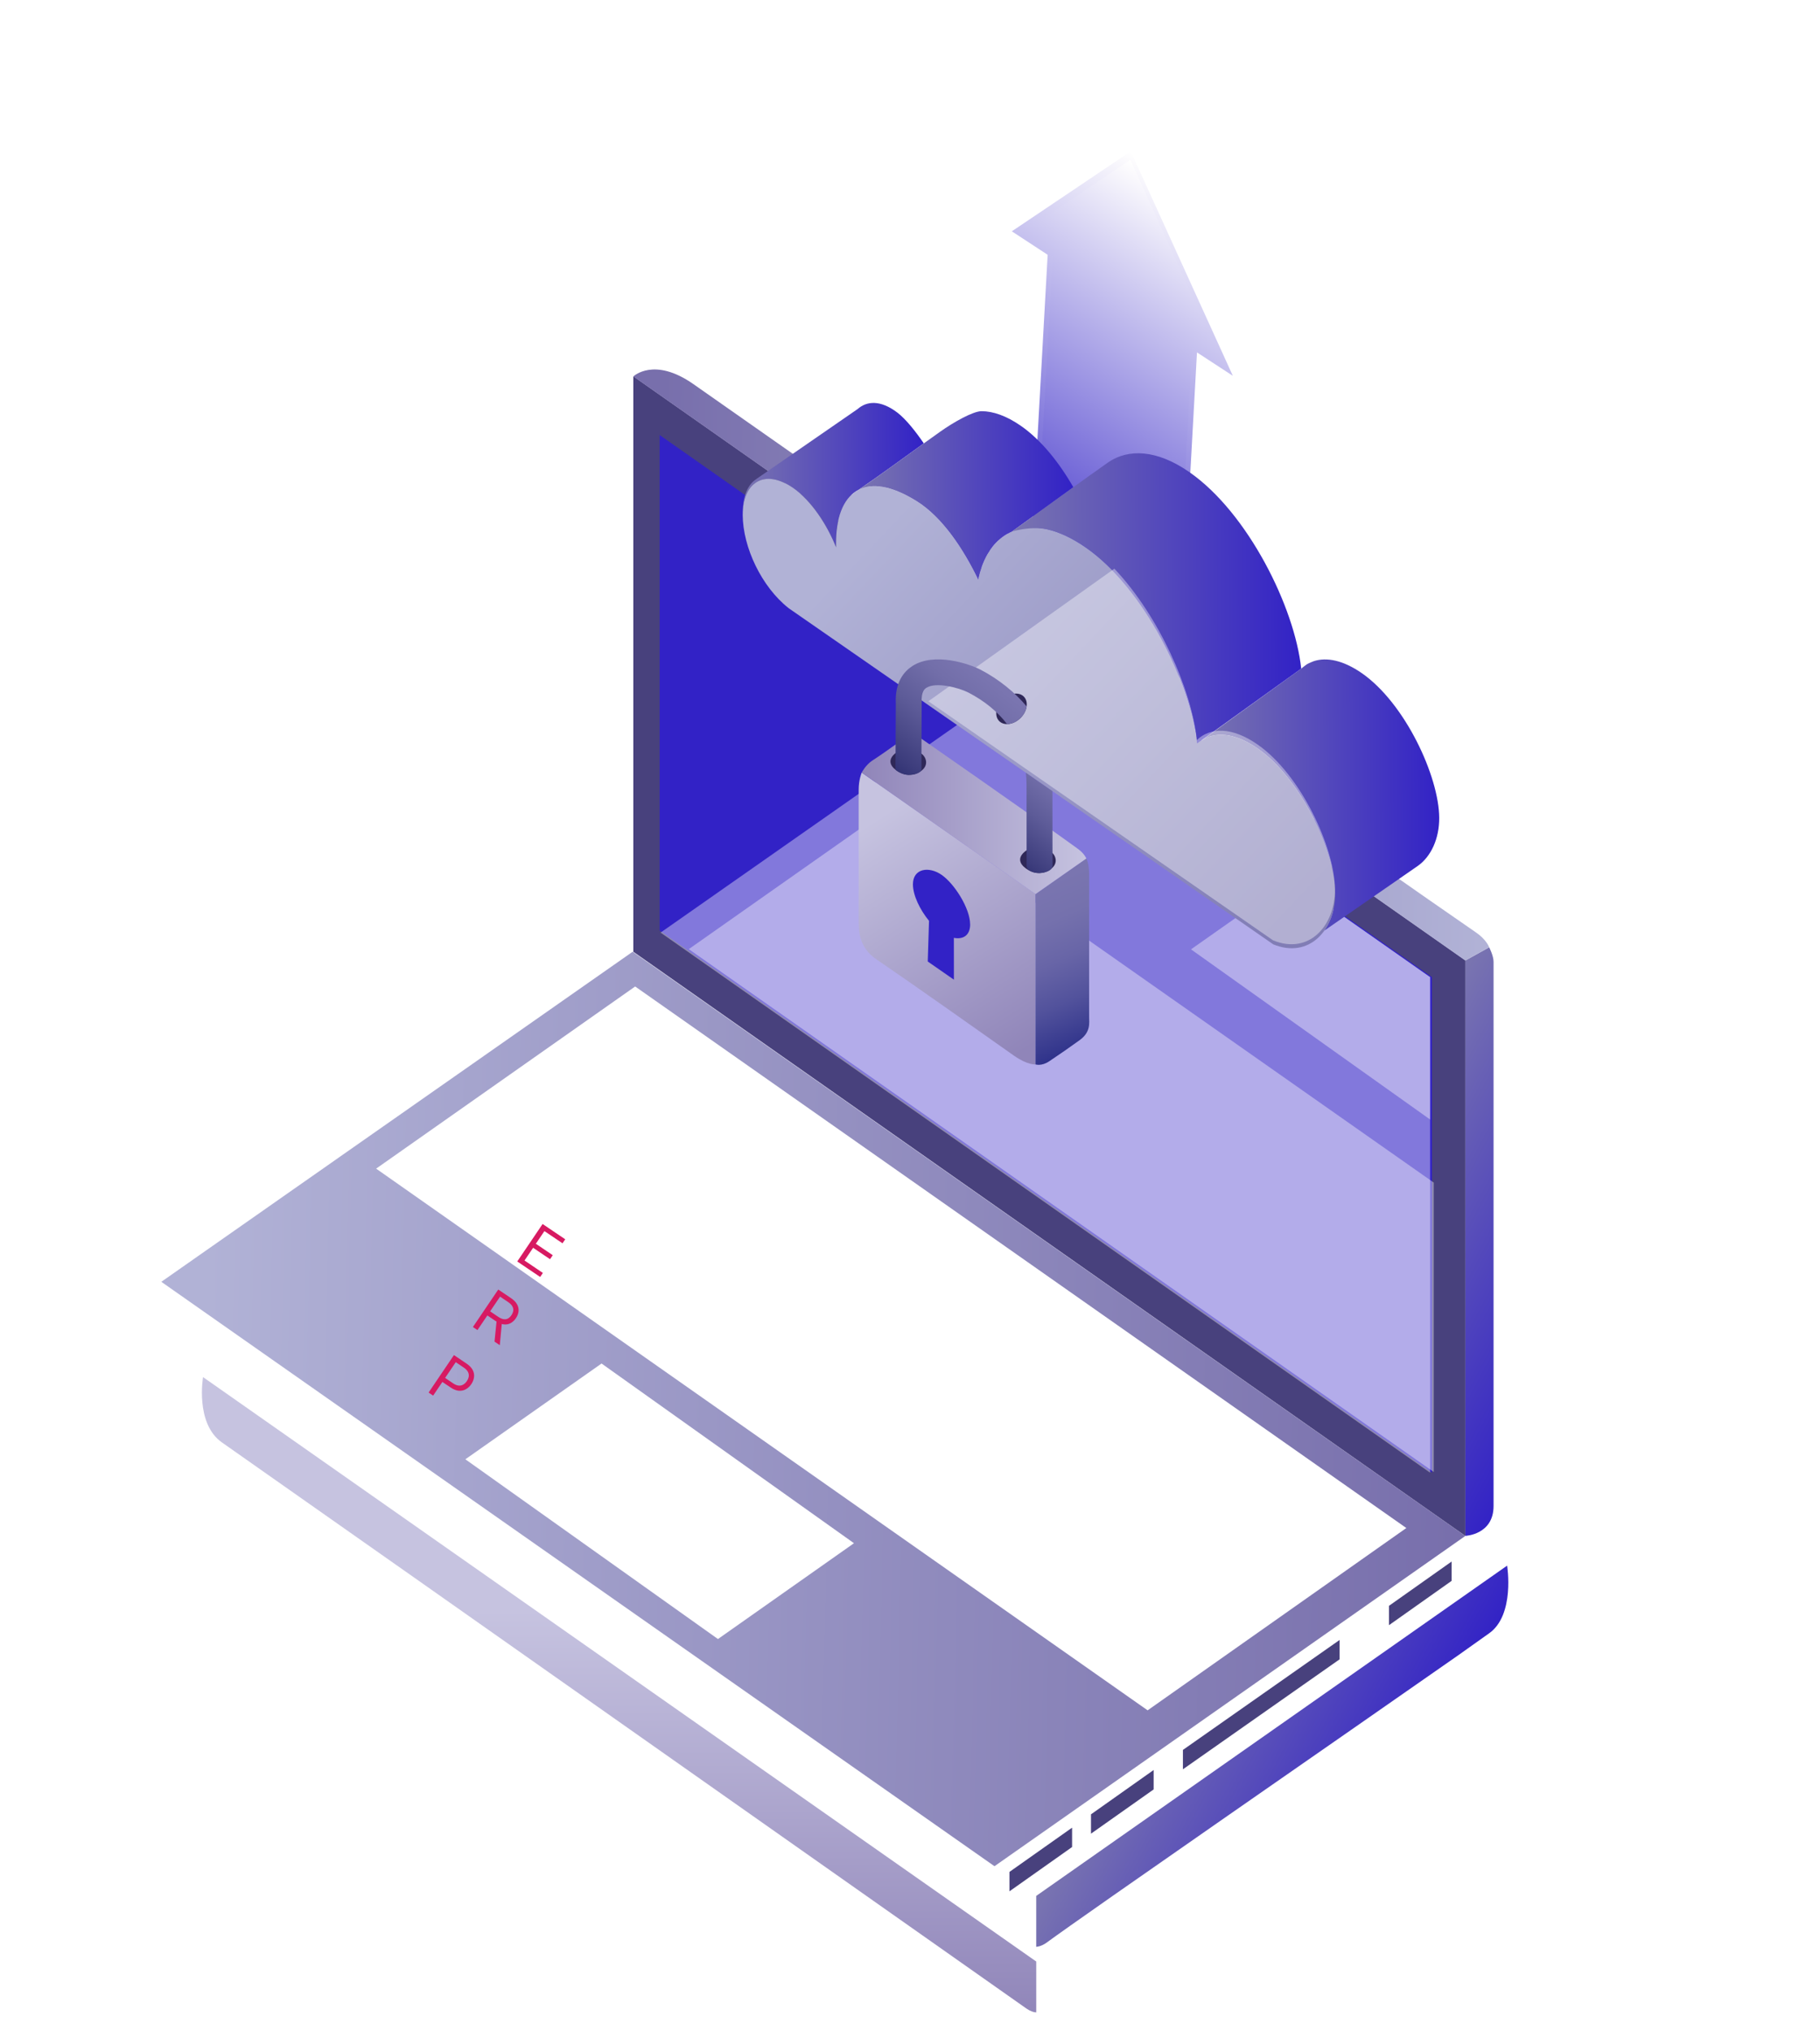
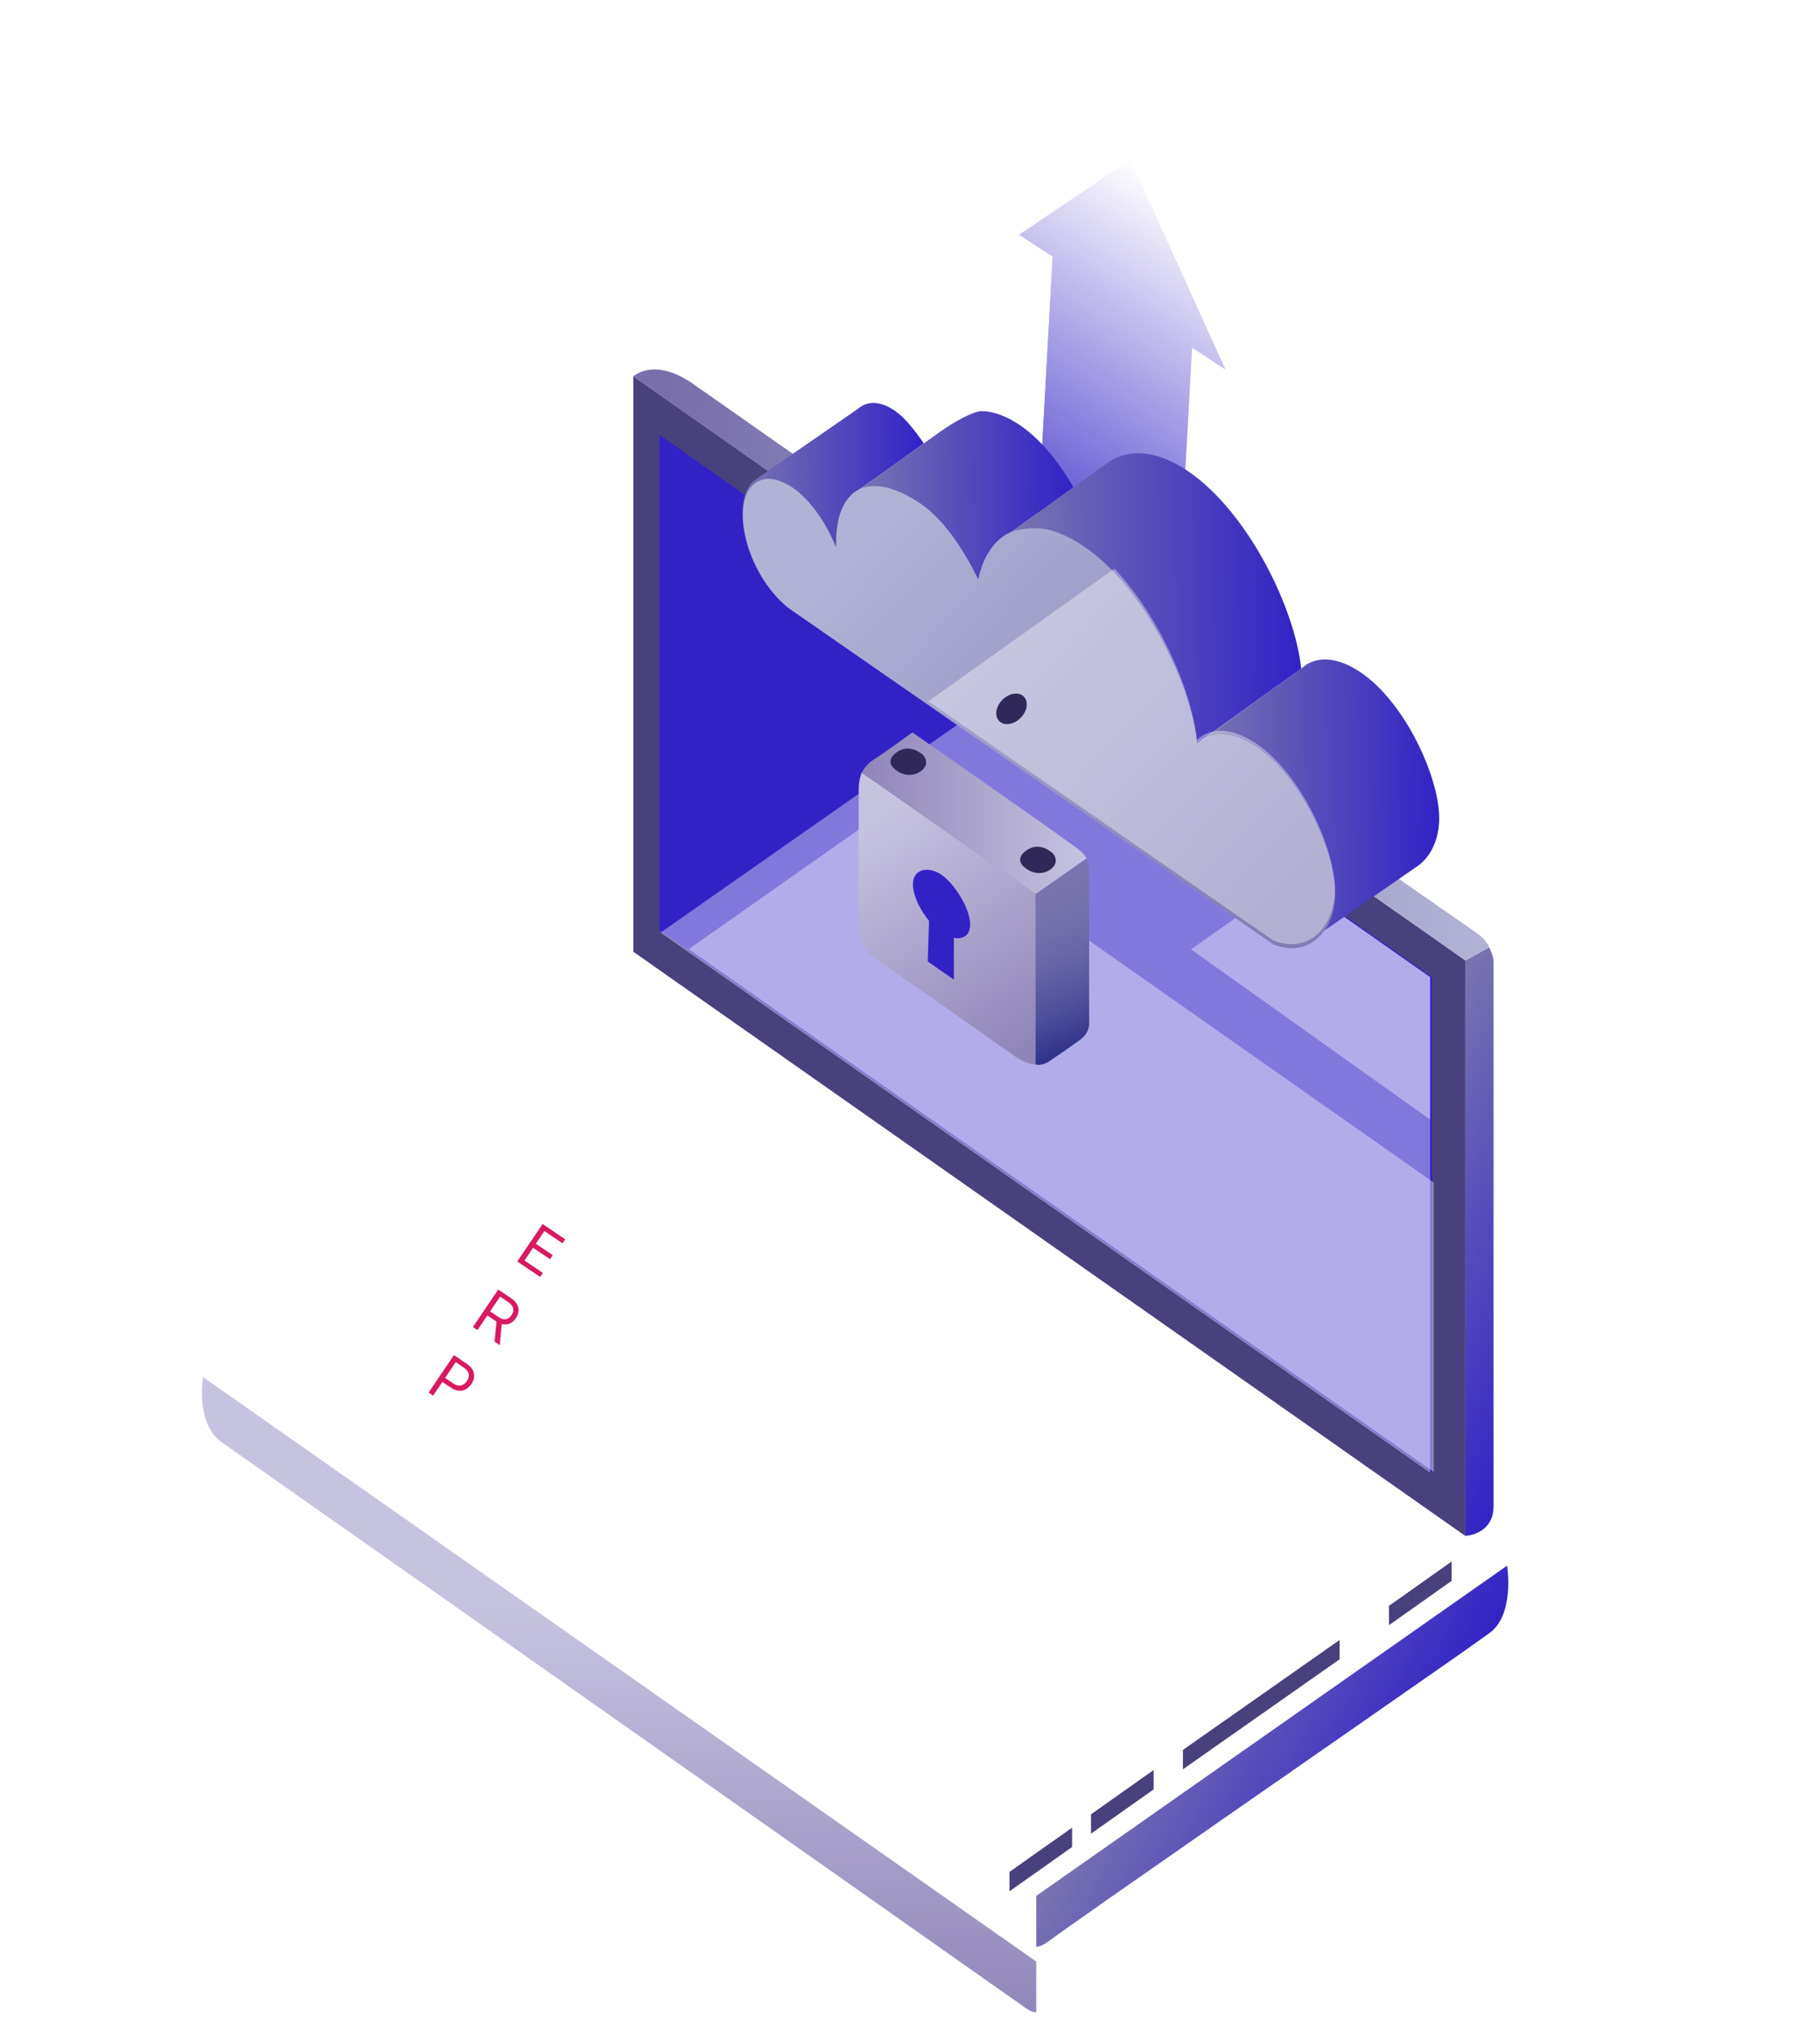
<svg xmlns="http://www.w3.org/2000/svg" width="69" height="77" viewBox="0 0 69 77" fill="none">
  <g clip-path="url(#clip0_884_8994)">
    <g filter="url(#filter0_d_884_8994)">
      <path d="M38.098 72.523C39.623 71.402 49.65 64.465 53.693 61.635C54.095 61.353 54.56 61.015 54.868 60.8C55.863 60.105 55.556 58.23 55.556 58.23L37.703 70.752V72.682C37.703 72.682 37.879 72.682 38.098 72.523Z" fill="url(#paint0_linear_884_8994)" />
    </g>
    <g filter="url(#filter1_d_884_8994)">
      <path d="M37.345 72.546C35.089 70.964 14.057 56.143 6.832 51.073C5.81 50.358 6.116 48.596 6.116 48.596L37.704 70.754V72.683C37.618 72.683 37.476 72.636 37.346 72.546H37.345Z" fill="url(#paint1_linear_884_8994)" />
    </g>
-     <path d="M23.986 36.084L55.554 58.234L37.703 70.756V70.757V70.756L6.116 48.599L23.986 36.084Z" fill="url(#paint2_linear_884_8994)" />
    <g style="mix-blend-mode:soft-light">
      <path d="M24.08 37.402L53.317 57.934L43.509 64.846L14.26 44.308L24.08 37.402Z" fill="white" />
    </g>
    <g style="mix-blend-mode:soft-light">
      <path d="M22.806 51.697L32.376 58.51L27.219 62.143V62.144V62.143L17.643 55.328L22.806 51.697Z" fill="white" />
    </g>
    <path d="M55.555 58.231C55.555 58.231 56.624 58.192 56.624 57.099C56.624 54.179 56.624 38.278 56.624 36.463C56.624 36.238 56.458 35.916 56.458 35.916L55.555 36.416V58.231Z" fill="url(#paint3_linear_884_8994)" />
    <path d="M55.554 58.23L24.011 36.083V14.268L55.554 36.414V58.23Z" fill="url(#paint4_linear_884_8994)" />
    <g style="mix-blend-mode:multiply">
      <path d="M55.554 58.23L24.011 36.083V14.268L55.554 36.414V58.23Z" fill="#48417D" />
    </g>
    <path d="M26.285 14.561C33.203 19.4 53.066 33.374 55.96 35.355C56.357 35.627 56.458 35.915 56.458 35.915L55.555 36.417L24.012 14.272C24.012 14.272 24.792 13.517 26.285 14.561Z" fill="url(#paint5_linear_884_8994)" />
    <g style="mix-blend-mode:multiply">
      <path d="M54.289 55.836L25.009 35.283V16.494L54.289 37.047V55.836Z" fill="#3222C6" />
    </g>
    <g style="mix-blend-mode:soft-light" opacity="0.39">
      <path d="M38.442 25.975L54.219 37.048V55.837L25.044 35.359L38.442 25.975Z" fill="white" />
    </g>
    <g style="mix-blend-mode:soft-light" opacity="0.39">
      <path d="M54.357 55.81L26.113 35.986L33.926 30.49L54.357 44.837V55.81Z" fill="white" />
    </g>
    <g style="mix-blend-mode:soft-light" opacity="0.39">
      <path d="M54.219 42.446L45.153 35.994L48.931 33.336L54.219 37.047V42.446Z" fill="white" />
    </g>
    <g style="mix-blend-mode:multiply">
      <path d="M40.645 69.295L38.271 70.972V71.708L40.645 70.029V69.295Z" fill="#48417D" />
      <path d="M43.737 67.109L41.362 68.789V69.522L43.737 67.845V67.109Z" fill="#48417D" />
      <path d="M50.787 62.178L44.847 66.347V67.082L50.787 62.912V62.178Z" fill="#48417D" />
      <path d="M55.033 59.205L52.659 60.884V61.618L55.033 59.938V59.205Z" fill="#48417D" />
    </g>
    <path d="M19.61 47.828L20.571 46.407L21.429 46.987L21.326 47.139L20.64 46.676L20.315 47.156L20.956 47.59L20.853 47.742L20.212 47.309L19.885 47.791L20.582 48.263L20.479 48.415L19.61 47.828ZM17.929 50.313L18.89 48.892L19.371 49.216C19.482 49.291 19.56 49.372 19.606 49.458C19.651 49.544 19.669 49.631 19.659 49.72C19.649 49.809 19.616 49.895 19.559 49.979C19.502 50.063 19.435 50.125 19.357 50.167C19.279 50.209 19.192 50.224 19.096 50.213C19.001 50.202 18.898 50.159 18.788 50.084L18.399 49.822L18.504 49.666L18.887 49.925C18.963 49.976 19.032 50.007 19.093 50.016C19.155 50.025 19.21 50.017 19.258 49.99C19.307 49.963 19.351 49.921 19.39 49.864C19.428 49.807 19.451 49.751 19.459 49.694C19.466 49.637 19.454 49.581 19.423 49.526C19.392 49.471 19.339 49.417 19.262 49.365L18.959 49.161L18.101 50.429L17.929 50.313ZM19.03 50.127L18.948 51.002L18.748 50.867L18.836 49.995L19.03 50.127ZM16.249 52.798L17.21 51.377L17.69 51.701C17.802 51.777 17.879 51.859 17.923 51.947C17.967 52.035 17.983 52.124 17.971 52.215C17.96 52.307 17.925 52.394 17.869 52.478C17.812 52.562 17.744 52.626 17.663 52.671C17.583 52.717 17.494 52.736 17.395 52.729C17.297 52.721 17.193 52.68 17.083 52.605L16.738 52.373L16.842 52.22L17.18 52.449C17.257 52.501 17.327 52.529 17.391 52.534C17.455 52.539 17.513 52.526 17.564 52.495C17.616 52.464 17.661 52.42 17.7 52.363C17.738 52.306 17.762 52.248 17.771 52.189C17.78 52.13 17.77 52.072 17.741 52.015C17.712 51.958 17.659 51.903 17.581 51.85L17.279 51.646L16.421 52.914L16.249 52.798Z" fill="#D71A62" />
-     <path d="M46.74 14.249L42.869 5.738L38.36 8.77L39.719 9.66L38.871 24.931L44.532 28.632L45.38 13.361L46.74 14.249Z" fill="url(#paint6_linear_884_8994)" />
    <path d="M46.465 14.016L42.852 6.066L38.639 8.899L39.909 9.729L39.117 23.993L44.404 27.45L45.196 13.186L46.465 14.016Z" fill="url(#paint7_linear_884_8994)" />
    <path d="M39.117 23.993L39.909 9.729L38.639 8.899L42.852 6.066L45.115 11.046L39.117 23.993Z" fill="url(#paint8_linear_884_8994)" />
    <path style="mix-blend-mode:multiply" opacity="0.33" d="M39.303 17.164L38.871 24.932L44.532 28.633L44.933 21.403C44.933 21.403 42.189 20.459 39.303 17.165V17.164Z" fill="url(#paint9_linear_884_8994)" />
    <path d="M38.194 20.24C38.194 20.24 38.19 20.242 38.186 20.244H38.185C38.185 20.244 38.188 20.243 38.191 20.242C38.192 20.242 38.193 20.242 38.195 20.241L38.194 20.24Z" fill="url(#paint10_linear_884_8994)" />
    <path d="M28.676 18.16L32.512 15.51C32.856 15.207 33.371 15.15 34.02 15.643C34.344 15.89 34.715 16.359 35.023 16.81C34.124 17.456 33.316 18.051 32.553 18.568C32.595 18.547 32.64 18.529 32.685 18.513C32.026 18.753 31.686 19.531 31.693 20.631C31.693 20.671 31.695 20.711 31.696 20.751C31.349 19.886 30.757 18.981 30.069 18.503C30.006 18.46 29.945 18.422 29.885 18.387C29.881 18.385 29.878 18.382 29.873 18.381C29.816 18.348 29.76 18.32 29.704 18.293C29.698 18.291 29.691 18.288 29.684 18.286C29.631 18.262 29.579 18.241 29.526 18.225C29.519 18.222 29.512 18.22 29.505 18.218C29.453 18.202 29.403 18.19 29.355 18.181C29.347 18.18 29.34 18.178 29.333 18.177C29.285 18.168 29.237 18.162 29.191 18.16C29.185 18.16 29.178 18.16 29.172 18.16C29.125 18.158 29.08 18.16 29.036 18.165C29.031 18.166 29.025 18.166 29.02 18.167C28.975 18.172 28.933 18.181 28.89 18.193C28.887 18.193 28.882 18.195 28.879 18.196C28.837 18.208 28.794 18.226 28.755 18.243C28.755 18.243 28.753 18.244 28.751 18.245C28.584 18.326 28.447 18.462 28.346 18.647V18.648C28.321 18.693 28.299 18.742 28.279 18.793C28.279 18.794 28.279 18.795 28.279 18.797C28.258 18.847 28.242 18.901 28.225 18.957C28.225 18.958 28.225 18.96 28.225 18.961C28.21 19.018 28.198 19.076 28.187 19.137C28.187 19.139 28.187 19.139 28.187 19.141C28.177 19.204 28.17 19.268 28.165 19.335C28.175 18.776 28.364 18.361 28.677 18.162L28.676 18.16Z" fill="url(#paint11_linear_884_8994)" />
    <path d="M33.476 18.463C33.476 18.463 33.471 18.463 33.468 18.463C33.401 18.453 33.336 18.444 33.272 18.439C33.339 18.444 33.406 18.451 33.476 18.465V18.463Z" fill="url(#paint12_linear_884_8994)" />
    <path d="M32.708 18.505C32.812 18.47 32.924 18.447 33.044 18.438C32.924 18.446 32.811 18.469 32.708 18.505Z" fill="url(#paint13_linear_884_8994)" />
    <path d="M33.245 18.436C33.183 18.433 33.122 18.432 33.064 18.436C33.123 18.432 33.183 18.433 33.245 18.436Z" fill="url(#paint14_linear_884_8994)" />
-     <path d="M38.976 20.006C38.988 20.006 39 20.005 39.012 20.004C39 20.004 38.988 20.004 38.976 20.006Z" fill="url(#paint15_linear_884_8994)" />
    <path d="M45.385 28.212C45.385 28.212 45.385 28.203 45.384 28.2L45.478 28.131C45.447 28.156 45.415 28.182 45.385 28.21V28.212Z" fill="url(#paint16_linear_884_8994)" />
    <path d="M50.62 33.864C50.612 32.305 49.333 29.524 47.683 28.379C46.802 27.768 46.042 27.727 45.525 28.097L49.33 25.352C49.33 25.352 49.5 25.213 49.563 25.176C49.62 25.142 49.807 25.068 49.807 25.068C50.295 24.908 50.921 25.032 51.626 25.52C53.276 26.665 54.556 29.446 54.563 31.006C54.568 31.792 54.257 32.478 53.745 32.835L53.738 32.841C53.736 32.842 53.734 32.843 53.732 32.844L50.206 35.285C50.47 34.912 50.622 34.413 50.619 33.864H50.62Z" fill="url(#paint17_linear_884_8994)" />
    <path d="M28.158 19.52C28.152 18.305 28.971 17.74 30.07 18.503C30.759 18.981 31.351 19.887 31.698 20.751C31.697 20.712 31.695 20.671 31.695 20.631C31.685 18.688 32.748 17.748 34.755 19.004C35.724 19.61 36.521 20.805 37.088 21.988C37.474 20.049 39.087 19.317 41.158 20.755C43.384 22.298 45.143 25.896 45.385 28.211C45.899 27.723 46.719 27.711 47.683 28.378C49.333 29.523 50.612 32.304 50.62 33.864C50.627 35.271 49.626 36.361 48.271 35.804L29.943 23.089L29.895 23.055C28.878 22.252 28.164 20.758 28.157 19.521L28.158 19.52Z" fill="url(#paint18_linear_884_8994)" />
    <path d="M35.643 16.368C36.157 16.003 36.892 15.59 37.212 15.59C37.647 15.59 38.153 15.763 38.703 16.145C39.467 16.675 40.155 17.535 40.692 18.473C39.638 19.233 38.359 20.159 38.359 20.159C38.361 20.157 38.363 20.157 38.365 20.156C38.308 20.181 38.251 20.21 38.195 20.24C38.194 20.24 38.192 20.243 38.19 20.243C38.188 20.243 38.184 20.245 38.184 20.245C38.177 20.25 38.169 20.255 38.161 20.259C38.052 20.323 37.951 20.4 37.855 20.487C37.845 20.496 37.834 20.506 37.824 20.515C37.778 20.56 37.733 20.606 37.69 20.655C37.647 20.705 37.607 20.759 37.568 20.814C37.559 20.826 37.55 20.84 37.541 20.853C37.503 20.908 37.467 20.965 37.432 21.025C37.432 21.025 37.432 21.026 37.431 21.028C37.396 21.088 37.365 21.153 37.334 21.218C37.326 21.235 37.32 21.251 37.312 21.266C37.283 21.333 37.254 21.401 37.229 21.471C37.229 21.471 37.229 21.471 37.229 21.473C37.204 21.545 37.181 21.618 37.159 21.694C37.154 21.713 37.148 21.731 37.144 21.75C37.123 21.826 37.105 21.905 37.089 21.987C36.52 20.804 35.724 19.608 34.755 19.003C34.737 18.99 34.72 18.98 34.703 18.971C33.778 18.406 33.058 18.311 32.555 18.568C33.489 17.934 34.491 17.184 35.645 16.367L35.643 16.368Z" fill="url(#paint19_linear_884_8994)" />
    <path d="M41.158 20.754C40.645 20.398 40.16 20.176 39.715 20.071C39.715 20.071 39.158 19.924 38.359 20.157C38.359 20.157 41.655 17.772 42.026 17.521C42.772 17.017 43.844 17.034 45.086 17.896C47.312 19.439 49.089 23.037 49.331 25.351L45.383 28.188C45.132 25.874 43.377 22.293 41.158 20.754Z" fill="url(#paint20_linear_884_8994)" />
    <g style="mix-blend-mode:soft-light" opacity="0.39">
      <path d="M42.247 21.561C43.933 23.342 45.175 26.139 45.376 28.057C45.89 27.568 46.71 27.556 47.673 28.225C49.324 29.37 50.603 32.151 50.61 33.711C50.618 35.118 49.616 36.209 48.262 35.651L35.197 26.588L42.247 21.562V21.561Z" fill="white" />
    </g>
    <g style="mix-blend-mode:multiply">
      <path d="M38.004 26.532C37.748 26.79 37.693 27.151 37.883 27.341C38.073 27.531 38.434 27.476 38.692 27.22C38.949 26.962 39.004 26.6 38.814 26.41C38.624 26.22 38.262 26.275 38.005 26.532H38.004Z" fill="#2F2858" />
    </g>
    <path d="M38.459 40.037C37.143 39.105 34.535 37.264 33.225 36.371C32.554 35.914 32.554 35.288 32.554 34.878C32.554 33.731 32.554 31.06 32.554 29.945C32.554 29.558 32.669 29.291 32.669 29.291C34.105 30.298 39.259 33.898 39.259 33.898C39.259 33.898 39.259 38.812 39.259 40.357C39.259 40.357 38.948 40.382 38.461 40.037H38.459Z" fill="url(#paint21_linear_884_8994)" />
    <path d="M39.772 40.242C40.137 40 40.619 39.665 40.938 39.432C41.358 39.125 41.291 38.785 41.291 38.547C41.291 37.407 41.291 34.474 41.291 33.146C41.291 32.732 41.185 32.549 41.185 32.549L39.258 33.898C39.258 33.898 39.258 38.937 39.258 40.357C39.258 40.357 39.487 40.433 39.771 40.242H39.772Z" fill="url(#paint22_linear_884_8994)" />
    <path d="M34.589 27.768C34.589 27.768 33.598 28.497 33.075 28.834C32.82 28.999 32.669 29.291 32.669 29.291C34.311 30.444 39.258 33.899 39.258 33.899C39.258 33.899 40.85 32.785 41.186 32.549C41.186 32.549 41.114 32.365 40.866 32.184C39.269 31.022 34.59 27.768 34.59 27.768H34.589Z" fill="url(#paint23_linear_884_8994)" />
    <g style="mix-blend-mode:multiply">
      <path d="M36.779 35.044C36.779 34.447 36.189 33.509 35.699 33.17C35.209 32.831 34.611 32.93 34.611 33.528C34.611 33.951 34.883 34.501 35.221 34.913C35.202 35.528 35.191 35.838 35.173 36.455C35.559 36.724 35.761 36.861 36.165 37.144L36.163 35.558C36.511 35.627 36.781 35.468 36.781 35.043L36.779 35.044Z" fill="#3222C6" />
    </g>
    <g style="mix-blend-mode:multiply">
      <path d="M34.846 28.516C34.934 28.572 34.871 28.531 34.951 28.588C35.079 28.68 35.251 28.992 34.916 29.236C34.763 29.346 34.625 29.375 34.493 29.379C34.163 29.391 33.923 29.159 33.923 29.159C33.923 29.159 33.505 28.86 34.003 28.516C34.331 28.289 34.653 28.39 34.846 28.516Z" fill="#2F2858" />
    </g>
    <g style="mix-blend-mode:multiply">
      <path d="M39.76 32.238C39.849 32.295 39.786 32.254 39.865 32.31C39.994 32.402 40.165 32.714 39.831 32.958C39.679 33.07 39.541 33.097 39.409 33.101C39.078 33.112 38.839 32.882 38.839 32.882C38.839 32.882 38.421 32.583 38.919 32.238C39.246 32.012 39.568 32.112 39.761 32.238H39.76Z" fill="#2F2858" />
    </g>
-     <path d="M39.901 29.997L39.903 32.819C39.903 33.081 39.412 33.103 39.412 33.103C39.141 33.103 38.921 32.989 38.921 32.84L38.919 29.775C38.919 29.611 38.91 29.453 38.893 29.299L39.9 29.997H39.901Z" fill="url(#paint24_linear_884_8994)" />
-     <path d="M33.952 28.829C33.955 28.112 33.958 27.393 33.962 26.677C33.921 25.862 34.279 25.454 34.587 25.254C35.431 24.709 36.767 25.18 37.167 25.387C37.858 25.745 38.488 26.257 38.921 26.782C38.921 26.782 38.892 27.034 38.692 27.22C38.603 27.302 38.509 27.372 38.402 27.411C38.296 27.45 38.18 27.454 38.18 27.454C37.822 26.984 37.332 26.579 36.715 26.258C36.352 26.072 35.484 25.843 35.12 26.079C35.069 26.111 34.919 26.209 34.943 26.637C34.943 26.648 34.943 26.658 34.943 26.668C34.94 27.39 34.936 28.113 34.933 28.834V29.172C34.932 29.273 34.734 29.379 34.439 29.379C34.204 29.379 33.95 29.202 33.95 29.179V28.83L33.952 28.829Z" fill="url(#paint25_linear_884_8994)" />
  </g>
  <defs>
    <filter id="filter0_d_884_8994" x="37.025" y="57.101" width="22.417" height="18.971" filterUnits="userSpaceOnUse" color-interpolation-filters="sRGB">
      <feFlood flood-opacity="0" result="BackgroundImageFix" />
      <feColorMatrix in="SourceAlpha" type="matrix" values="0 0 0 0 0 0 0 0 0 0 0 0 0 0 0 0 0 0 127 0" result="hardAlpha" />
      <feOffset dx="1.582" dy="1.13" />
      <feGaussianBlur stdDeviation="1.13" />
      <feColorMatrix type="matrix" values="0 0 0 0 0 0 0 0 0 0 0 0 0 0 0 0 0 0 0.57 0" />
      <feBlend mode="normal" in2="BackgroundImageFix" result="effect1_dropShadow_884_8994" />
      <feBlend mode="normal" in="SourceGraphic" in2="effect1_dropShadow_884_8994" result="shape" />
    </filter>
    <filter id="filter1_d_884_8994" x="5.395" y="48.596" width="36.151" height="29.963" filterUnits="userSpaceOnUse" color-interpolation-filters="sRGB">
      <feFlood flood-opacity="0" result="BackgroundImageFix" />
      <feColorMatrix in="SourceAlpha" type="matrix" values="0 0 0 0 0 0 0 0 0 0 0 0 0 0 0 0 0 0 127 0" result="hardAlpha" />
      <feOffset dx="1.582" dy="3.616" />
      <feGaussianBlur stdDeviation="1.13" />
      <feColorMatrix type="matrix" values="0 0 0 0 0 0 0 0 0 0 0 0 0 0 0 0 0 0 0.57 0" />
      <feBlend mode="normal" in2="BackgroundImageFix" result="effect1_dropShadow_884_8994" />
      <feBlend mode="normal" in="SourceGraphic" in2="effect1_dropShadow_884_8994" result="shape" />
    </filter>
    <linearGradient id="paint0_linear_884_8994" x1="51.309" y1="67.955" x2="41.919" y2="62.942" gradientUnits="userSpaceOnUse">
      <stop stop-color="#3222C6" />
      <stop offset="0.75" stop-color="#675FB5" />
      <stop offset="1" stop-color="#7A75B0" />
    </linearGradient>
    <linearGradient id="paint1_linear_884_8994" x1="21.888" y1="72.996" x2="21.888" y2="57.455" gradientUnits="userSpaceOnUse">
      <stop stop-color="#9085B9" />
      <stop offset="1" stop-color="#C6C3E0" />
    </linearGradient>
    <linearGradient id="paint2_linear_884_8994" x1="55.213" y1="53.994" x2="7.701" y2="52.876" gradientUnits="userSpaceOnUse">
      <stop stop-color="#786FAC" />
      <stop offset="1" stop-color="#B1B2D6" />
    </linearGradient>
    <linearGradient id="paint3_linear_884_8994" x1="60.863" y1="49.666" x2="51.264" y2="44.542" gradientUnits="userSpaceOnUse">
      <stop stop-color="#3222C6" />
      <stop offset="0.75" stop-color="#675FB5" />
      <stop offset="1" stop-color="#7A75B0" />
    </linearGradient>
    <linearGradient id="paint4_linear_884_8994" x1="39.783" y1="58.8" x2="39.783" y2="30.437" gradientUnits="userSpaceOnUse">
      <stop stop-color="#9085B9" />
      <stop offset="1" stop-color="#C6C3E0" />
    </linearGradient>
    <linearGradient id="paint5_linear_884_8994" x1="56.409" y1="25.594" x2="24.881" y2="24.853" gradientUnits="userSpaceOnUse">
      <stop stop-color="#B1B2D6" />
      <stop offset="1" stop-color="#786FAC" />
    </linearGradient>
    <linearGradient id="paint6_linear_884_8994" x1="49.929" y1="32.164" x2="59.918" y2="16.888" gradientUnits="userSpaceOnUse">
      <stop stop-color="#3222C6" />
      <stop offset="0.3" stop-color="#6B60D6" />
      <stop offset="0.98" stop-color="#FBFAFD" />
      <stop offset="1" stop-color="white" />
    </linearGradient>
    <linearGradient id="paint7_linear_884_8994" x1="50.432" y1="31.394" x2="59.762" y2="17.126" gradientUnits="userSpaceOnUse">
      <stop stop-color="#3222C6" />
      <stop offset="0.3" stop-color="#6B60D6" />
      <stop offset="0.98" stop-color="#FBFAFD" />
      <stop offset="1" stop-color="white" />
    </linearGradient>
    <linearGradient id="paint8_linear_884_8994" x1="49.7" y1="30.916" x2="59.03" y2="16.647" gradientUnits="userSpaceOnUse">
      <stop stop-color="#3222C6" />
      <stop offset="0.3" stop-color="#6B60D6" />
      <stop offset="0.98" stop-color="#FBFAFD" />
      <stop offset="1" stop-color="white" />
    </linearGradient>
    <linearGradient id="paint9_linear_884_8994" x1="49.929" y1="32.164" x2="59.918" y2="16.889" gradientUnits="userSpaceOnUse">
      <stop stop-color="#3222C6" />
      <stop offset="0.3" stop-color="#6B60D6" />
      <stop offset="0.98" stop-color="#FBFAFD" />
      <stop offset="1" stop-color="white" />
    </linearGradient>
    <linearGradient id="paint10_linear_884_8994" x1="38.193" y1="20.24" x2="38.184" y2="20.24" gradientUnits="userSpaceOnUse">
      <stop stop-color="#3222C6" />
      <stop offset="0.75" stop-color="#675FB5" />
      <stop offset="1" stop-color="#7A75B0" />
    </linearGradient>
    <linearGradient id="paint11_linear_884_8994" x1="35.029" y1="17.998" x2="28.158" y2="18.034" gradientUnits="userSpaceOnUse">
      <stop stop-color="#3222C6" />
      <stop offset="0.75" stop-color="#675FB5" />
      <stop offset="1" stop-color="#7A75B0" />
    </linearGradient>
    <linearGradient id="paint12_linear_884_8994" x1="33.476" y1="18.448" x2="33.272" y2="18.449" gradientUnits="userSpaceOnUse">
      <stop stop-color="#3222C6" />
      <stop offset="0.75" stop-color="#675FB5" />
      <stop offset="1" stop-color="#7A75B0" />
    </linearGradient>
    <linearGradient id="paint13_linear_884_8994" x1="33.043" y1="18.469" x2="32.707" y2="18.471" gradientUnits="userSpaceOnUse">
      <stop stop-color="#3222C6" />
      <stop offset="0.75" stop-color="#675FB5" />
      <stop offset="1" stop-color="#7A75B0" />
    </linearGradient>
    <linearGradient id="paint14_linear_884_8994" x1="33.244" y1="18.433" x2="33.063" y2="18.433" gradientUnits="userSpaceOnUse">
      <stop stop-color="#3222C6" />
      <stop offset="0.75" stop-color="#675FB5" />
      <stop offset="1" stop-color="#7A75B0" />
    </linearGradient>
    <linearGradient id="paint15_linear_884_8994" x1="39.013" y1="20.003" x2="38.975" y2="20.003" gradientUnits="userSpaceOnUse">
      <stop stop-color="#3222C6" />
      <stop offset="0.75" stop-color="#675FB5" />
      <stop offset="1" stop-color="#7A75B0" />
    </linearGradient>
    <linearGradient id="paint16_linear_884_8994" x1="45.478" y1="28.169" x2="45.384" y2="28.169" gradientUnits="userSpaceOnUse">
      <stop stop-color="#3222C6" />
      <stop offset="0.75" stop-color="#675FB5" />
      <stop offset="1" stop-color="#7A75B0" />
    </linearGradient>
    <linearGradient id="paint17_linear_884_8994" x1="54.559" y1="30.118" x2="45.535" y2="30.165" gradientUnits="userSpaceOnUse">
      <stop stop-color="#3222C6" />
      <stop offset="0.75" stop-color="#675FB5" />
      <stop offset="1" stop-color="#7A75B0" />
    </linearGradient>
    <linearGradient id="paint18_linear_884_8994" x1="48.975" y1="34.593" x2="33.502" y2="19.947" gradientUnits="userSpaceOnUse">
      <stop stop-color="#817DB5" />
      <stop offset="1" stop-color="#B1B2D6" />
    </linearGradient>
    <linearGradient id="paint19_linear_884_8994" x1="40.693" y1="18.767" x2="32.554" y2="18.81" gradientUnits="userSpaceOnUse">
      <stop stop-color="#3222C6" />
      <stop offset="0.75" stop-color="#675FB5" />
      <stop offset="1" stop-color="#7A75B0" />
    </linearGradient>
    <linearGradient id="paint20_linear_884_8994" x1="49.315" y1="22.658" x2="38.37" y2="22.715" gradientUnits="userSpaceOnUse">
      <stop stop-color="#3222C6" />
      <stop offset="0.75" stop-color="#675FB5" />
      <stop offset="1" stop-color="#7A75B0" />
    </linearGradient>
    <linearGradient id="paint21_linear_884_8994" x1="39.052" y1="39.687" x2="33.466" y2="30.887" gradientUnits="userSpaceOnUse">
      <stop stop-color="#9085B9" />
      <stop offset="1" stop-color="#C6C3E0" />
    </linearGradient>
    <linearGradient id="paint22_linear_884_8994" x1="41.519" y1="39.489" x2="39.066" y2="33.741" gradientUnits="userSpaceOnUse">
      <stop stop-color="#2F328B" />
      <stop offset="0.04" stop-color="#34378D" />
      <stop offset="0.29" stop-color="#52529C" />
      <stop offset="0.54" stop-color="#6865A7" />
      <stop offset="0.78" stop-color="#7571AD" />
      <stop offset="1" stop-color="#7A75B0" />
    </linearGradient>
    <linearGradient id="paint23_linear_884_8994" x1="41.186" y1="30.833" x2="32.669" y2="30.833" gradientUnits="userSpaceOnUse">
      <stop stop-color="#C6C3E0" />
      <stop offset="1" stop-color="#9085B9" />
    </linearGradient>
    <linearGradient id="paint24_linear_884_8994" x1="37.608" y1="33.328" x2="40.713" y2="29.448" gradientUnits="userSpaceOnUse">
      <stop stop-color="#181B5E" />
      <stop offset="0.27" stop-color="#3C3C7C" />
      <stop offset="0.58" stop-color="#5D5B98" />
      <stop offset="0.83" stop-color="#726EA9" />
      <stop offset="1" stop-color="#7A75B0" />
    </linearGradient>
    <linearGradient id="paint25_linear_884_8994" x1="33.373" y1="30.271" x2="37.184" y2="25.509" gradientUnits="userSpaceOnUse">
      <stop stop-color="#181B5E" />
      <stop offset="0.27" stop-color="#3C3C7C" />
      <stop offset="0.58" stop-color="#5D5B98" />
      <stop offset="0.83" stop-color="#726EA9" />
      <stop offset="1" stop-color="#7A75B0" />
    </linearGradient>
    <clipPath id="clip0_884_8994">
      <rect width="68.099" height="77" fill="white" />
    </clipPath>
  </defs>
</svg>